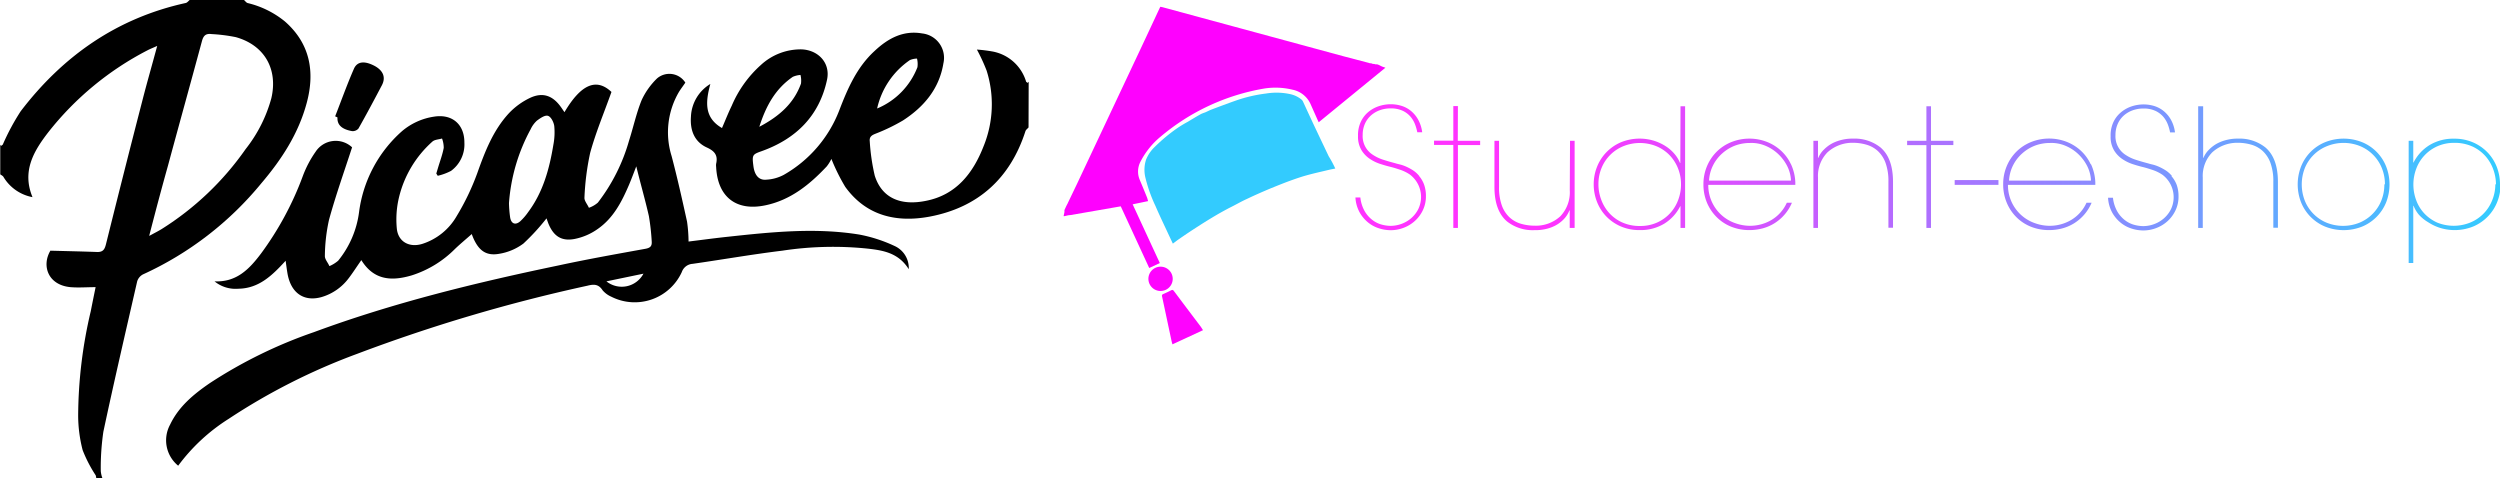
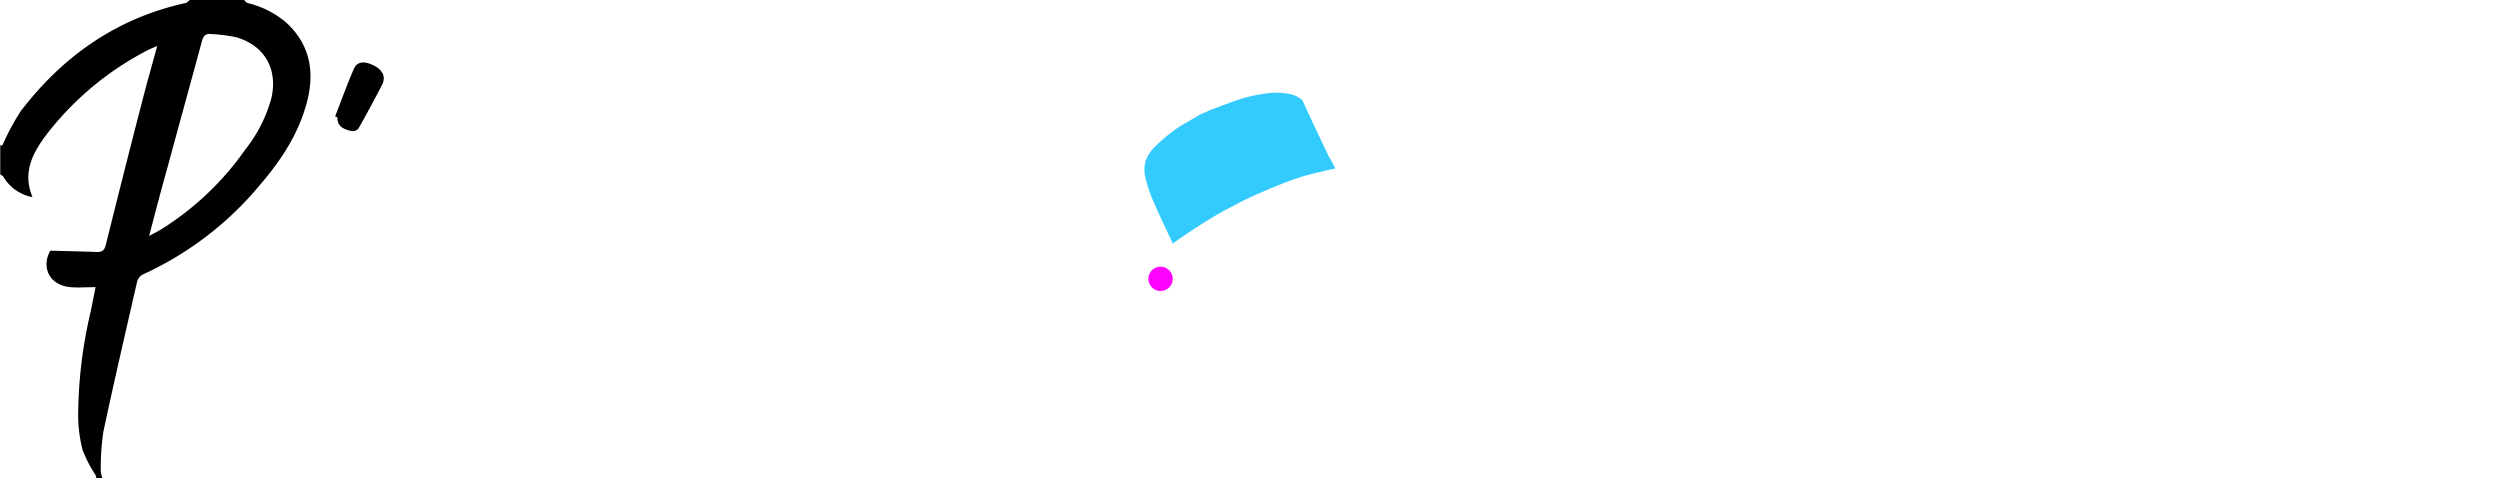
<svg xmlns="http://www.w3.org/2000/svg" id="Layer_1" data-name="Layer 1" viewBox="0 0 396.92 75.96">
  <defs>
    <style>.cls-1{fill:url(#linear-gradient);}.cls-2{fill:#fe01fe;}.cls-3{fill:#33cbfe;}.cls-4{fill:#fe03fe;}</style>
    <linearGradient id="linear-gradient" x1="216.15" y1="30.77" x2="397.92" y2="30.77" gradientUnits="userSpaceOnUse">
      <stop offset="0" stop-color="#f3f" />
      <stop offset="0.17" stop-color="#f3f" />
      <stop offset="1" stop-color="#3cf" />
    </linearGradient>
  </defs>
  <title>picasee-student-eshop</title>
  <path d="M39.74,7.33c.2.17.37.44.6.49a14.77,14.77,0,0,1,5.91,2.93c4,3.52,4.77,8,3.45,12.91s-4,9-7.2,12.76A52.39,52.39,0,0,1,23.71,50.89,1.88,1.88,0,0,0,22.78,52C20.95,60,19.11,67.9,17.41,75.88A39.54,39.54,0,0,0,17,82.12a4.34,4.34,0,0,0,.28,1.18h-1a1.63,1.63,0,0,0-.09-.51,21.37,21.37,0,0,1-2.07-4,22.15,22.15,0,0,1-.71-5.47,73.27,73.27,0,0,1,2-16.58c.24-1.22.49-2.45.77-3.82-1.44,0-2.71.11-4,0C8.63,52.58,7.58,49.54,9,47.13c2.61.07,5,.12,7.48.21.9,0,1.14-.44,1.34-1.22q2.86-11.51,5.83-23c.71-2.76,1.5-5.5,2.31-8.5-.66.3-1.11.47-1.53.69a48.1,48.1,0,0,0-15.75,13c-2.32,3-4.23,6.19-2.52,10.32a6.82,6.82,0,0,1-4.61-3.21c-.1-.18-.34-.28-.51-.41V30.31l.13.18c.09-.07.22-.13.28-.22A36.48,36.48,0,0,1,4.28,25C11,16.2,19.59,10.19,30.51,7.8c.22-.06.41-.31.6-.47Zm-15,37.43c.86-.47,1.4-.74,1.92-1.06A46.24,46.24,0,0,0,40,31a22.58,22.58,0,0,0,4.08-8.07c1.08-4.6-1.07-8.42-5.63-9.7a26.21,26.21,0,0,0-3.88-.49c-.88-.11-1.27.22-1.51,1.13C31.29,20.43,29.46,27,27.67,33.63,26.66,37.22,25.71,40.81,24.69,44.76Z" transform="translate(-1 -7.33)" />
-   <path d="M164.3,27.56c-.16.2-.41.36-.49.59-2.4,7.47-7.49,12.09-15.14,13.56-5.27,1-10.11-.06-13.47-4.71A30.66,30.66,0,0,1,133,32.56a6.46,6.46,0,0,1-.74,1.19c-2.71,2.88-5.72,5.33-9.71,6.17-4.67,1-7.63-1.33-7.85-6.1a1.87,1.87,0,0,1,0-.49c.3-1.31-.2-2-1.47-2.58-2-.91-2.69-2.76-2.53-4.9a6.36,6.36,0,0,1,3.08-5.19c-.77,2.86-1,5.35,1.85,7,.54-1.25,1-2.42,1.55-3.55a18.25,18.25,0,0,1,4.62-6.46,9.3,9.3,0,0,1,6.51-2.48c2.66.13,4.55,2.2,4,4.8-1.22,5.74-4.9,9.39-10.36,11.35-1.48.53-1.57.58-1.33,2.4.18,1.41.86,2.24,2,2.14a6.63,6.63,0,0,0,2.8-.76,20.08,20.08,0,0,0,8.83-10.25c1.33-3.47,2.8-6.86,5.61-9.43,2.13-2,4.54-3.31,7.56-2.78a3.89,3.89,0,0,1,3.36,4.75c-.66,4.05-3.1,6.91-6.41,9.06A29.64,29.64,0,0,1,140,28.56c-.6.24-1,.49-.91,1.22a32.66,32.66,0,0,0,.79,5.43c1.17,3.7,4.29,4.8,8.16,4,4.79-.95,7.46-4.39,9.13-8.68a17.66,17.66,0,0,0,.47-12,29.4,29.4,0,0,0-1.54-3.33,23.4,23.4,0,0,1,2.45.3,6.86,6.86,0,0,1,5.35,4.75c0,.1.17.16.26.24l.16-.18Zm-24.05-3A11.66,11.66,0,0,0,146.66,18a3.57,3.57,0,0,0-.07-1.37,3.09,3.09,0,0,0-1.13.24A12.63,12.63,0,0,0,140.25,24.6Zm-18.71,2.91c3.21-1.69,5.5-3.73,6.63-6.86a3.7,3.7,0,0,0-.08-1.38,3.67,3.67,0,0,0-1.22.3C124.13,21.42,122.62,24.1,121.54,27.51Z" transform="translate(-1 -7.33)" />
-   <path d="M90.62,25.14c2.65-4.49,5.09-5.45,7.46-3.21-1.16,3.27-2.49,6.41-3.38,9.67a41.29,41.29,0,0,0-.91,7.16c0,.49.46,1,.71,1.56a4.26,4.26,0,0,0,1.42-.82,29.07,29.07,0,0,0,4.95-9.83c.69-2.15,1.16-4.37,2-6.44a11.5,11.5,0,0,1,2.45-3.45,3,3,0,0,1,4.49.67c-.31.46-.68.94-1,1.45a12.66,12.66,0,0,0-1.18,10.21c.91,3.45,1.69,6.94,2.45,10.4a23.21,23.21,0,0,1,.24,3.17c2.11-.26,4.16-.54,6.23-.76,6.94-.75,13.91-1.48,20.87-.35a23.43,23.43,0,0,1,5.58,1.8,3.83,3.83,0,0,1,2.28,3.7c-1.63-2.62-4.13-3-6.56-3.27a53.5,53.5,0,0,0-13.52.33c-4.76.58-9.5,1.41-14.24,2.09a1.94,1.94,0,0,0-1.71,1.3,8.22,8.22,0,0,1-11.21,3.91,3.86,3.86,0,0,1-1.36-1c-.64-1-1.38-1-2.41-.74A260.37,260.37,0,0,0,57.67,63.52,99.1,99.1,0,0,0,37.29,73.84a29.58,29.58,0,0,0-8,7.43A5.2,5.2,0,0,1,28,74.76c1.37-2.89,3.76-4.85,6.31-6.6a74.37,74.37,0,0,1,16.54-8.1c12.58-4.65,25.6-7.83,38.74-10.57,4.62-1,9.25-1.82,13.88-2.66.82-.15,1.06-.46,1-1.2a35.78,35.78,0,0,0-.45-4c-.58-2.56-1.31-5.07-2-7.89-.43,1.12-.76,2-1.13,2.88-1.16,2.71-2.49,5.33-5,7.07a9.5,9.5,0,0,1-3.67,1.58c-2.14.41-3.39-.51-4.19-2.54L87.77,42a34.89,34.89,0,0,1-3.67,4,8.8,8.8,0,0,1-3.87,1.63c-2,.35-3.14-.48-4-2.32-.15-.32-.27-.65-.33-.82-.89.79-1.8,1.54-2.66,2.36a16.87,16.87,0,0,1-6.87,4.2c-3.14.93-6,.82-8-2.42-.71,1-1.34,2-2,2.86a8.29,8.29,0,0,1-4.3,3c-2.82.8-4.9-.64-5.43-3.76-.1-.6-.18-1.2-.29-2-2.13,2.33-4.25,4.4-7.52,4.44A5.26,5.26,0,0,1,35.06,52c3.54.16,5.56-2,7.4-4.44a49.61,49.61,0,0,0,6.63-12.31,17.08,17.08,0,0,1,2-3.8,3.81,3.81,0,0,1,5.81-.73c-1.27,3.91-2.62,7.69-3.67,11.54A27.47,27.47,0,0,0,52.58,48c0,.51.47,1,.72,1.58a5.28,5.28,0,0,0,1.39-.86A15.31,15.31,0,0,0,58,41.06a20.69,20.69,0,0,1,6.82-12.9,10.15,10.15,0,0,1,5.09-2.31c2.88-.46,4.83,1.22,4.82,4.12a5.21,5.21,0,0,1-2.12,4.49,8.79,8.79,0,0,1-2.11.78l-.23-.36.3-1c.3-1,.68-2,.88-3.07a4.25,4.25,0,0,0-.27-1.49c-.52.16-1.16.16-1.53.49a17.25,17.25,0,0,0-5.27,8.72A15,15,0,0,0,64,43.59c.19,2.13,2,3.11,4.08,2.45a9.7,9.7,0,0,0,5.42-4.39,38.74,38.74,0,0,0,3.27-6.81c1.22-3.44,2.52-6.8,5-9.5a11.28,11.28,0,0,1,3.43-2.49c2-.92,3.57-.32,4.83,1.44C90.21,24.53,90.38,24.8,90.62,25.14ZM81.81,39.58A18.94,18.94,0,0,0,82,41.89c.18,1,.86,1.22,1.6.57A8.9,8.9,0,0,0,84.86,41c2.37-3.18,3.37-6.87,4-10.7A10.43,10.43,0,0,0,89,27.35c-.08-.61-.51-1.48-1-1.63s-1.22.37-1.75.76a4.25,4.25,0,0,0-1,1.37A28.84,28.84,0,0,0,81.81,39.58ZM97.28,52a3.9,3.9,0,0,0,5.88-1.22Z" transform="translate(-1 -7.33)" />
  <path d="M54.21,25.8c1-2.55,1.91-5.11,3-7.59C57.77,17,59,17,60.54,17.83c1.3.74,1.73,1.78,1.11,3-1.22,2.32-2.45,4.63-3.74,6.91a1.22,1.22,0,0,1-1,.41c-1.65-.29-2.4-1-2.33-2.18Z" transform="translate(-1 -7.33)" />
-   <path class="cls-1" d="M268.75,12.44h0Zm46.67,0h0Zm-89.1,22.82a4.3,4.3,0,0,0-1-.9,8.5,8.5,0,0,0-1.1-.59,5.89,5.89,0,0,0-1-.34q-.44-.1-.68-.18-1-.26-1.93-.56a6.48,6.48,0,0,1-1.67-.8,3.49,3.49,0,0,1-1.59-3.14,4.3,4.3,0,0,1,.34-1.73,3.86,3.86,0,0,1,.94-1.33,4.29,4.29,0,0,1,1.41-.85,4.93,4.93,0,0,1,1.72-.3,4.4,4.4,0,0,1,1.95.38,3.74,3.74,0,0,1,1.24.94,4.18,4.18,0,0,1,.72,1.23,7.34,7.34,0,0,1,.35,1.24h.78a5.56,5.56,0,0,0-.64-2A4.82,4.82,0,0,0,225,24.93a4.46,4.46,0,0,0-1.5-.8,5.75,5.75,0,0,0-1.68-.25,6,6,0,0,0-2,.34,5.15,5.15,0,0,0-1.7,1A4.5,4.5,0,0,0,217,26.79a5,5,0,0,0-.39,2.14,4.15,4.15,0,0,0,.55,2.24,4.47,4.47,0,0,0,1.35,1.4,6.63,6.63,0,0,0,1.67.8q.87.28,1.5.43t1.55.46a6.36,6.36,0,0,1,1.61.78,4.45,4.45,0,0,1,1.36,5.44,4.66,4.66,0,0,1-1.1,1.45,4.91,4.91,0,0,1-1.55.93,5.07,5.07,0,0,1-1.79.33,5.67,5.67,0,0,1-1.31-.18,4.25,4.25,0,0,1-1.46-.68,4.8,4.8,0,0,1-1.27-1.38,5.57,5.57,0,0,1-.74-2.27h-.78a5.52,5.52,0,0,0,.66,2.36,5.64,5.64,0,0,0,1.36,1.62,5.21,5.21,0,0,0,1.75.93,6.28,6.28,0,0,0,1.81.29,5.77,5.77,0,0,0,2.09-.39,5.63,5.63,0,0,0,1.8-1.11,5.45,5.45,0,0,0,1.25-1.71,5.06,5.06,0,0,0,.47-2.2,5.34,5.34,0,0,0-.29-1.83A4.46,4.46,0,0,0,226.32,35.29Zm6.15-11.09h-.73v5.49h-3.06v.68h3.06V43.52h.73V30.36H236v-.68h-3.55Zm17.76,13.35a5.53,5.53,0,0,1-1.5,4.15,5.73,5.73,0,0,1-4.11,1.49,7.64,7.64,0,0,1-2.09-.29,4.54,4.54,0,0,1-1.83-1A4.83,4.83,0,0,1,239.46,40a8.41,8.41,0,0,1-.46-3V29.68h-.73V37q0,3.79,2,5.49a6.58,6.58,0,0,0,4.34,1.38,7.23,7.23,0,0,0,1.72-.16,6.17,6.17,0,0,0,1.61-.57,5.31,5.31,0,0,0,1.33-1,4.11,4.11,0,0,0,.9-1.41h.05v2.79H251V29.68h-.73ZM267.81,24.2h.73V43.52h-.73V40.08h-.05a6.87,6.87,0,0,1-2.56,2.78,7.27,7.27,0,0,1-3.87,1,7.35,7.35,0,0,1-3.06-.61,7.11,7.11,0,0,1-2.3-1.62,7,7,0,0,1-1.44-2.31,7.58,7.58,0,0,1-.5-2.72,7.47,7.47,0,0,1,.51-2.74A7,7,0,0,1,256,31.55a7.13,7.13,0,0,1,2.3-1.61,7.85,7.85,0,0,1,5.34-.25,7.8,7.8,0,0,1,1.89.9,6.19,6.19,0,0,1,1.38,1.24,5.13,5.13,0,0,1,.82,1.37h.05Zm.08,12.4a6.72,6.72,0,0,0-.51-2.62A6.45,6.45,0,0,0,266,31.89a6.33,6.33,0,0,0-2.08-1.37,7,7,0,0,0-5.13,0,6.29,6.29,0,0,0-3.49,3.42,6.7,6.7,0,0,0-.52,2.68,6.94,6.94,0,0,0,.42,2.35,6.43,6.43,0,0,0,1.24,2.12,6.24,6.24,0,0,0,2.06,1.53,6.72,6.72,0,0,0,2.91.59,6.45,6.45,0,0,0,2.62-.52,6.28,6.28,0,0,0,3.38-3.53A6.9,6.9,0,0,0,267.89,36.6Zm17.46-3.2a7.52,7.52,0,0,1,.69,2.89l0,.39H272.22a6.37,6.37,0,0,0,4.39,6.12,6.92,6.92,0,0,0,2.17.38,6.69,6.69,0,0,0,3.5-.94,6.11,6.11,0,0,0,2.41-2.72h.81a7.08,7.08,0,0,1-2.81,3.28,6.92,6.92,0,0,1-1.88.8,8.17,8.17,0,0,1-2.05.26,7.64,7.64,0,0,1-2.93-.55,6.84,6.84,0,0,1-2.3-1.53A7.11,7.11,0,0,1,272,39.48a7.46,7.46,0,0,1-.55-2.86,7.36,7.36,0,0,1,.56-2.89,7.13,7.13,0,0,1,1.54-2.31,7,7,0,0,1,2.33-1.53,7.72,7.72,0,0,1,5.55-.07,7.19,7.19,0,0,1,2.28,1.38A6.84,6.84,0,0,1,285.34,33.4Zm0,2.6a5.59,5.59,0,0,0-.63-2.36,6.91,6.91,0,0,0-1.48-1.93,6.69,6.69,0,0,0-2.05-1.28,5.66,5.66,0,0,0-2.35-.4,6.71,6.71,0,0,0-2.43.44,6.56,6.56,0,0,0-2,1.24,6.3,6.3,0,0,0-1.44,1.89,6.11,6.11,0,0,0-.63,2.4Zm9.9-6.66a6.94,6.94,0,0,0-1.68.16,6.71,6.71,0,0,0-1.61.56,5.52,5.52,0,0,0-1.36,1,3.88,3.88,0,0,0-.91,1.33h-.05V29.68h-.73V43.52h.73v-8a5.34,5.34,0,0,1,1.5-4A5.89,5.89,0,0,1,295.2,30a7.65,7.65,0,0,1,2.09.29,4.54,4.54,0,0,1,1.83,1,4.83,4.83,0,0,1,1.24,1.89,8.43,8.43,0,0,1,.46,3v7.31h.73V36.21q0-3.79-2-5.48A6.58,6.58,0,0,0,295.2,29.34Zm12.33-5.14h-.73v5.49h-3.06v.68h3.06V43.52h.73V30.36h3.55v-.68h-3.55Zm3.76,12.48h6.95v-.76h-6.95Zm21.64-3.28a7.52,7.52,0,0,1,.69,2.89l0,.39H319.8a6.37,6.37,0,0,0,4.39,6.12,6.92,6.92,0,0,0,2.17.38,6.69,6.69,0,0,0,3.5-.94,6.11,6.11,0,0,0,2.41-2.72h.81a7.08,7.08,0,0,1-2.81,3.28,6.92,6.92,0,0,1-1.88.8,8.17,8.17,0,0,1-2.05.26,7.64,7.64,0,0,1-2.93-.55,6.84,6.84,0,0,1-2.3-1.53,7.11,7.11,0,0,1-1.52-2.31,7.46,7.46,0,0,1-.55-2.86,7.36,7.36,0,0,1,.56-2.89,7.13,7.13,0,0,1,1.54-2.31,7,7,0,0,1,2.33-1.53,7.72,7.72,0,0,1,5.55-.07,7.19,7.19,0,0,1,2.28,1.38A6.84,6.84,0,0,1,332.93,33.4Zm0,2.6a5.59,5.59,0,0,0-.63-2.36,6.91,6.91,0,0,0-1.48-1.93,6.69,6.69,0,0,0-2.05-1.28,5.66,5.66,0,0,0-2.35-.4,6.71,6.71,0,0,0-2.43.44,6.56,6.56,0,0,0-2,1.24,6.3,6.3,0,0,0-1.44,1.89,6.11,6.11,0,0,0-.63,2.4Zm12.86-.72a4.3,4.3,0,0,0-1-.9,8.5,8.5,0,0,0-1.1-.59,5.89,5.89,0,0,0-1-.34q-.44-.1-.68-.18-1-.26-1.93-.56a6.48,6.48,0,0,1-1.67-.8,3.49,3.49,0,0,1-1.59-3.14,4.3,4.3,0,0,1,.34-1.73,3.86,3.86,0,0,1,.94-1.33,4.29,4.29,0,0,1,1.41-.85,4.93,4.93,0,0,1,1.72-.3,4.4,4.4,0,0,1,1.95.38,3.74,3.74,0,0,1,1.24.94,4.18,4.18,0,0,1,.72,1.23,7.34,7.34,0,0,1,.35,1.24h.78a5.56,5.56,0,0,0-.64-2,4.82,4.82,0,0,0-1.16-1.39,4.46,4.46,0,0,0-1.5-.8,5.75,5.75,0,0,0-1.68-.25,6,6,0,0,0-2,.34,5.15,5.15,0,0,0-1.7,1,4.5,4.5,0,0,0-1.15,1.58,5,5,0,0,0-.39,2.14,4.15,4.15,0,0,0,.55,2.24,4.47,4.47,0,0,0,1.35,1.4,6.63,6.63,0,0,0,1.67.8q.87.28,1.5.43t1.55.46a6.36,6.36,0,0,1,1.61.78,4.45,4.45,0,0,1,1.36,5.44,4.66,4.66,0,0,1-1.1,1.45,4.91,4.91,0,0,1-1.55.93,5.07,5.07,0,0,1-1.79.33,5.67,5.67,0,0,1-1.31-.18,4.25,4.25,0,0,1-1.46-.68,4.8,4.8,0,0,1-1.27-1.38,5.57,5.57,0,0,1-.74-2.27h-.78a5.52,5.52,0,0,0,.66,2.36,5.64,5.64,0,0,0,1.36,1.62,5.21,5.21,0,0,0,1.75.93,6.28,6.28,0,0,0,1.81.29,5.77,5.77,0,0,0,2.09-.39,5.63,5.63,0,0,0,1.8-1.11,5.45,5.45,0,0,0,1.25-1.71,5.06,5.06,0,0,0,.47-2.2,5.34,5.34,0,0,0-.29-1.83A4.46,4.46,0,0,0,345.75,35.29Zm10.56-5.94a6.94,6.94,0,0,0-1.68.16,6.71,6.71,0,0,0-1.61.56,5.52,5.52,0,0,0-1.36,1,3.88,3.88,0,0,0-.91,1.33h-.05V24.2H350V43.52h.73v-8a5.34,5.34,0,0,1,1.5-4A5.89,5.89,0,0,1,356.31,30a7.65,7.65,0,0,1,2.09.29,4.54,4.54,0,0,1,1.83,1,4.83,4.83,0,0,1,1.24,1.89,8.43,8.43,0,0,1,.46,3v7.31h.73V36.21q0-3.79-2-5.48A6.58,6.58,0,0,0,356.31,29.34Zm23.43,4.39a7.82,7.82,0,0,1,0,5.76,7,7,0,0,1-3.84,3.83,7.94,7.94,0,0,1-5.8,0,7,7,0,0,1-3.84-3.83,7.84,7.84,0,0,1,0-5.76,6.93,6.93,0,0,1,3.84-3.84,7.92,7.92,0,0,1,5.8,0,6.92,6.92,0,0,1,3.84,3.84Zm-.18,2.87a6.79,6.79,0,0,0-.5-2.61,6.33,6.33,0,0,0-3.46-3.47,7,7,0,0,0-5.2,0A6.33,6.33,0,0,0,366.94,34a7.13,7.13,0,0,0,0,5.22,6.34,6.34,0,0,0,3.46,3.47,7,7,0,0,0,5.2,0,6.34,6.34,0,0,0,3.46-3.47A6.79,6.79,0,0,0,379.56,36.6Zm18.36,0a7.47,7.47,0,0,1-.51,2.74,7,7,0,0,1-1.46,2.31,7.13,7.13,0,0,1-2.3,1.61,7.86,7.86,0,0,1-5.34.25,7.73,7.73,0,0,1-1.89-.9A6.16,6.16,0,0,1,385,41.37,5.08,5.08,0,0,1,384.2,40h-.05v9.09h-.73V29.68h.73v3.45h.05a6.87,6.87,0,0,1,2.56-2.78,7.27,7.27,0,0,1,3.87-1,7.36,7.36,0,0,1,3.06.61,7.14,7.14,0,0,1,2.3,1.62,7,7,0,0,1,1.44,2.31A7.58,7.58,0,0,1,397.92,36.6Zm-.73,0a7,7,0,0,0-.42-2.35,6.49,6.49,0,0,0-1.24-2.12,6.27,6.27,0,0,0-2.06-1.53,6.75,6.75,0,0,0-2.91-.59,6.45,6.45,0,0,0-2.62.52,6.29,6.29,0,0,0-3.38,3.52,7.12,7.12,0,0,0,0,5.16A6.17,6.17,0,0,0,386,41.32,6.44,6.44,0,0,0,388,42.69a7,7,0,0,0,5.13,0,6.29,6.29,0,0,0,3.49-3.42A6.7,6.7,0,0,0,397.18,36.6Z" transform="translate(-1 -7.33)" />
-   <path class="cls-2" d="M220.44,17.9l.52.18-10.59,8.66-.17-.36-1.14-2.56a4,4,0,0,0-2.85-2.25,11.48,11.48,0,0,0-4.57-.17A34.43,34.43,0,0,0,185.3,29a12.59,12.59,0,0,0-3.23,4,3.39,3.39,0,0,0-.1,2.92c.38.9.75,1.8,1.12,2.71.08.19.12.39.19.63l-2.45.51,4.31,9.32-1.68.79-4.52-9.79-8,1.39c-.29,0-.57.09-.86.15s-.2,0-.18-.15L170,41l0-.19,0-.13.06-.13.06-.13.06-.13.12-.26.1-.19.13-.25.05-.12c.45-.94.9-1.87,1.35-2.81l10.36-22q1.44-3.07,2.87-6.14l.06-.11a3.29,3.29,0,0,1,.34.06l28.88,7.83,3.82,1,.26.08.18,0,.28.1h.19l.19.06.18,0,.08,0,.2.06Z" transform="translate(-1 -7.33)" />
  <path class="cls-3" d="M213,34.09c-.41.08-.74.14-1.07.22-1.15.28-2.32.53-3.46.85-.91.25-1.8.56-2.68.88s-2,.77-3.06,1.2c-1.26.53-2.52,1.08-3.75,1.67-1,.45-1.91,1-2.85,1.45-.73.39-1.46.79-2.17,1.21q-1.37.81-2.7,1.67c-1,.64-2,1.3-3,2-.35.23-.68.5-1.05.77l-.76-1.62c-.67-1.45-1.37-2.89-2-4.36a23.07,23.07,0,0,1-1.61-4.55,5.25,5.25,0,0,1,.11-2.78,5.73,5.73,0,0,1,1.34-2,27.13,27.13,0,0,1,3.59-3,18.45,18.45,0,0,1,1.64-1c.72-.43,1.44-.86,2.16-1.27a6.46,6.46,0,0,1,.65-.25c.33-.14.66-.32,1-.45,1.26-.48,2.52-.95,3.79-1.4a22.92,22.92,0,0,1,4.88-1.15,10.24,10.24,0,0,1,3.82.09,4.24,4.24,0,0,1,1.82.87,1,1,0,0,1,.24.33c.54,1.17,1.08,2.34,1.62,3.5q1.22,2.58,2.45,5.16C212.32,32.73,212.67,33.36,213,34.09Z" transform="translate(-1 -7.33)" />
-   <path class="cls-4" d="M192,59.75,187.15,62c-.06-.2-.11-.37-.15-.55-.5-2.35-1-4.7-1.5-7.05a.29.29,0,0,1,.2-.39c.41-.18.82-.37,1.22-.58.22-.12.33-.07.47.12q2.11,2.82,4.24,5.63Z" transform="translate(-1 -7.33)" />
  <path class="cls-4" d="M187.19,51.59a1.93,1.93,0,1,1-1.93-1.92A1.93,1.93,0,0,1,187.19,51.59Z" transform="translate(-1 -7.33)" />
</svg>